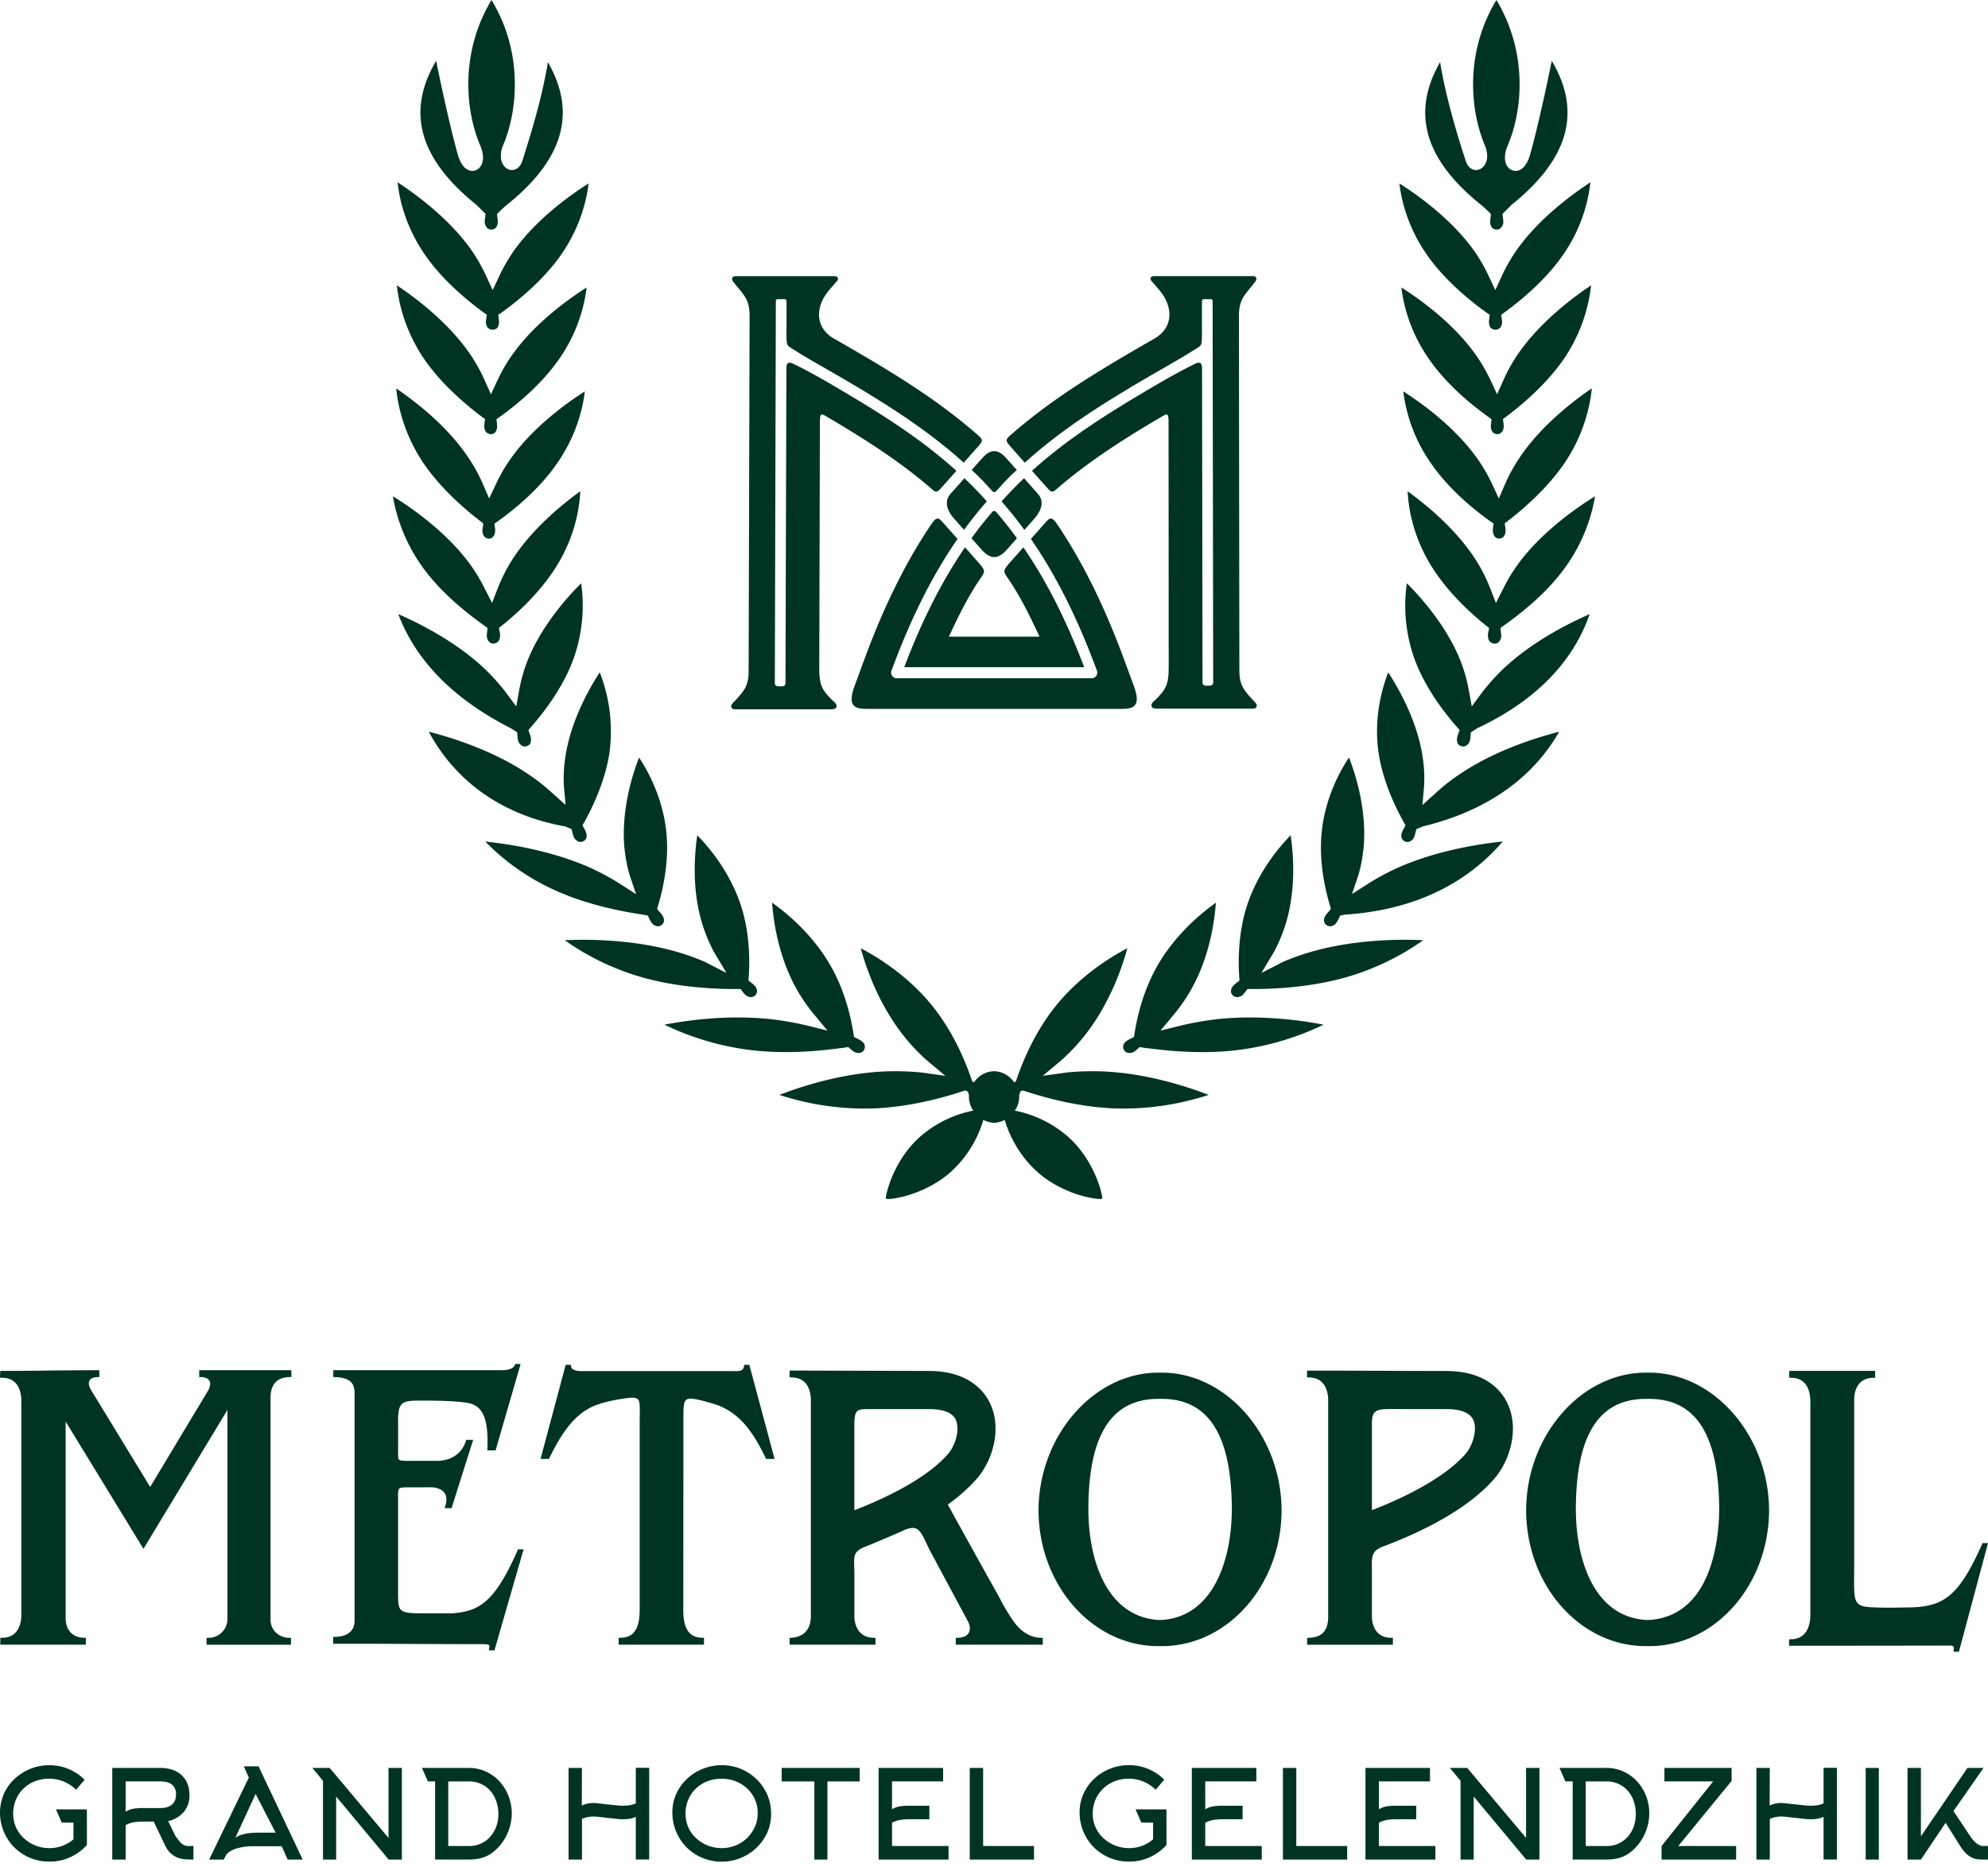
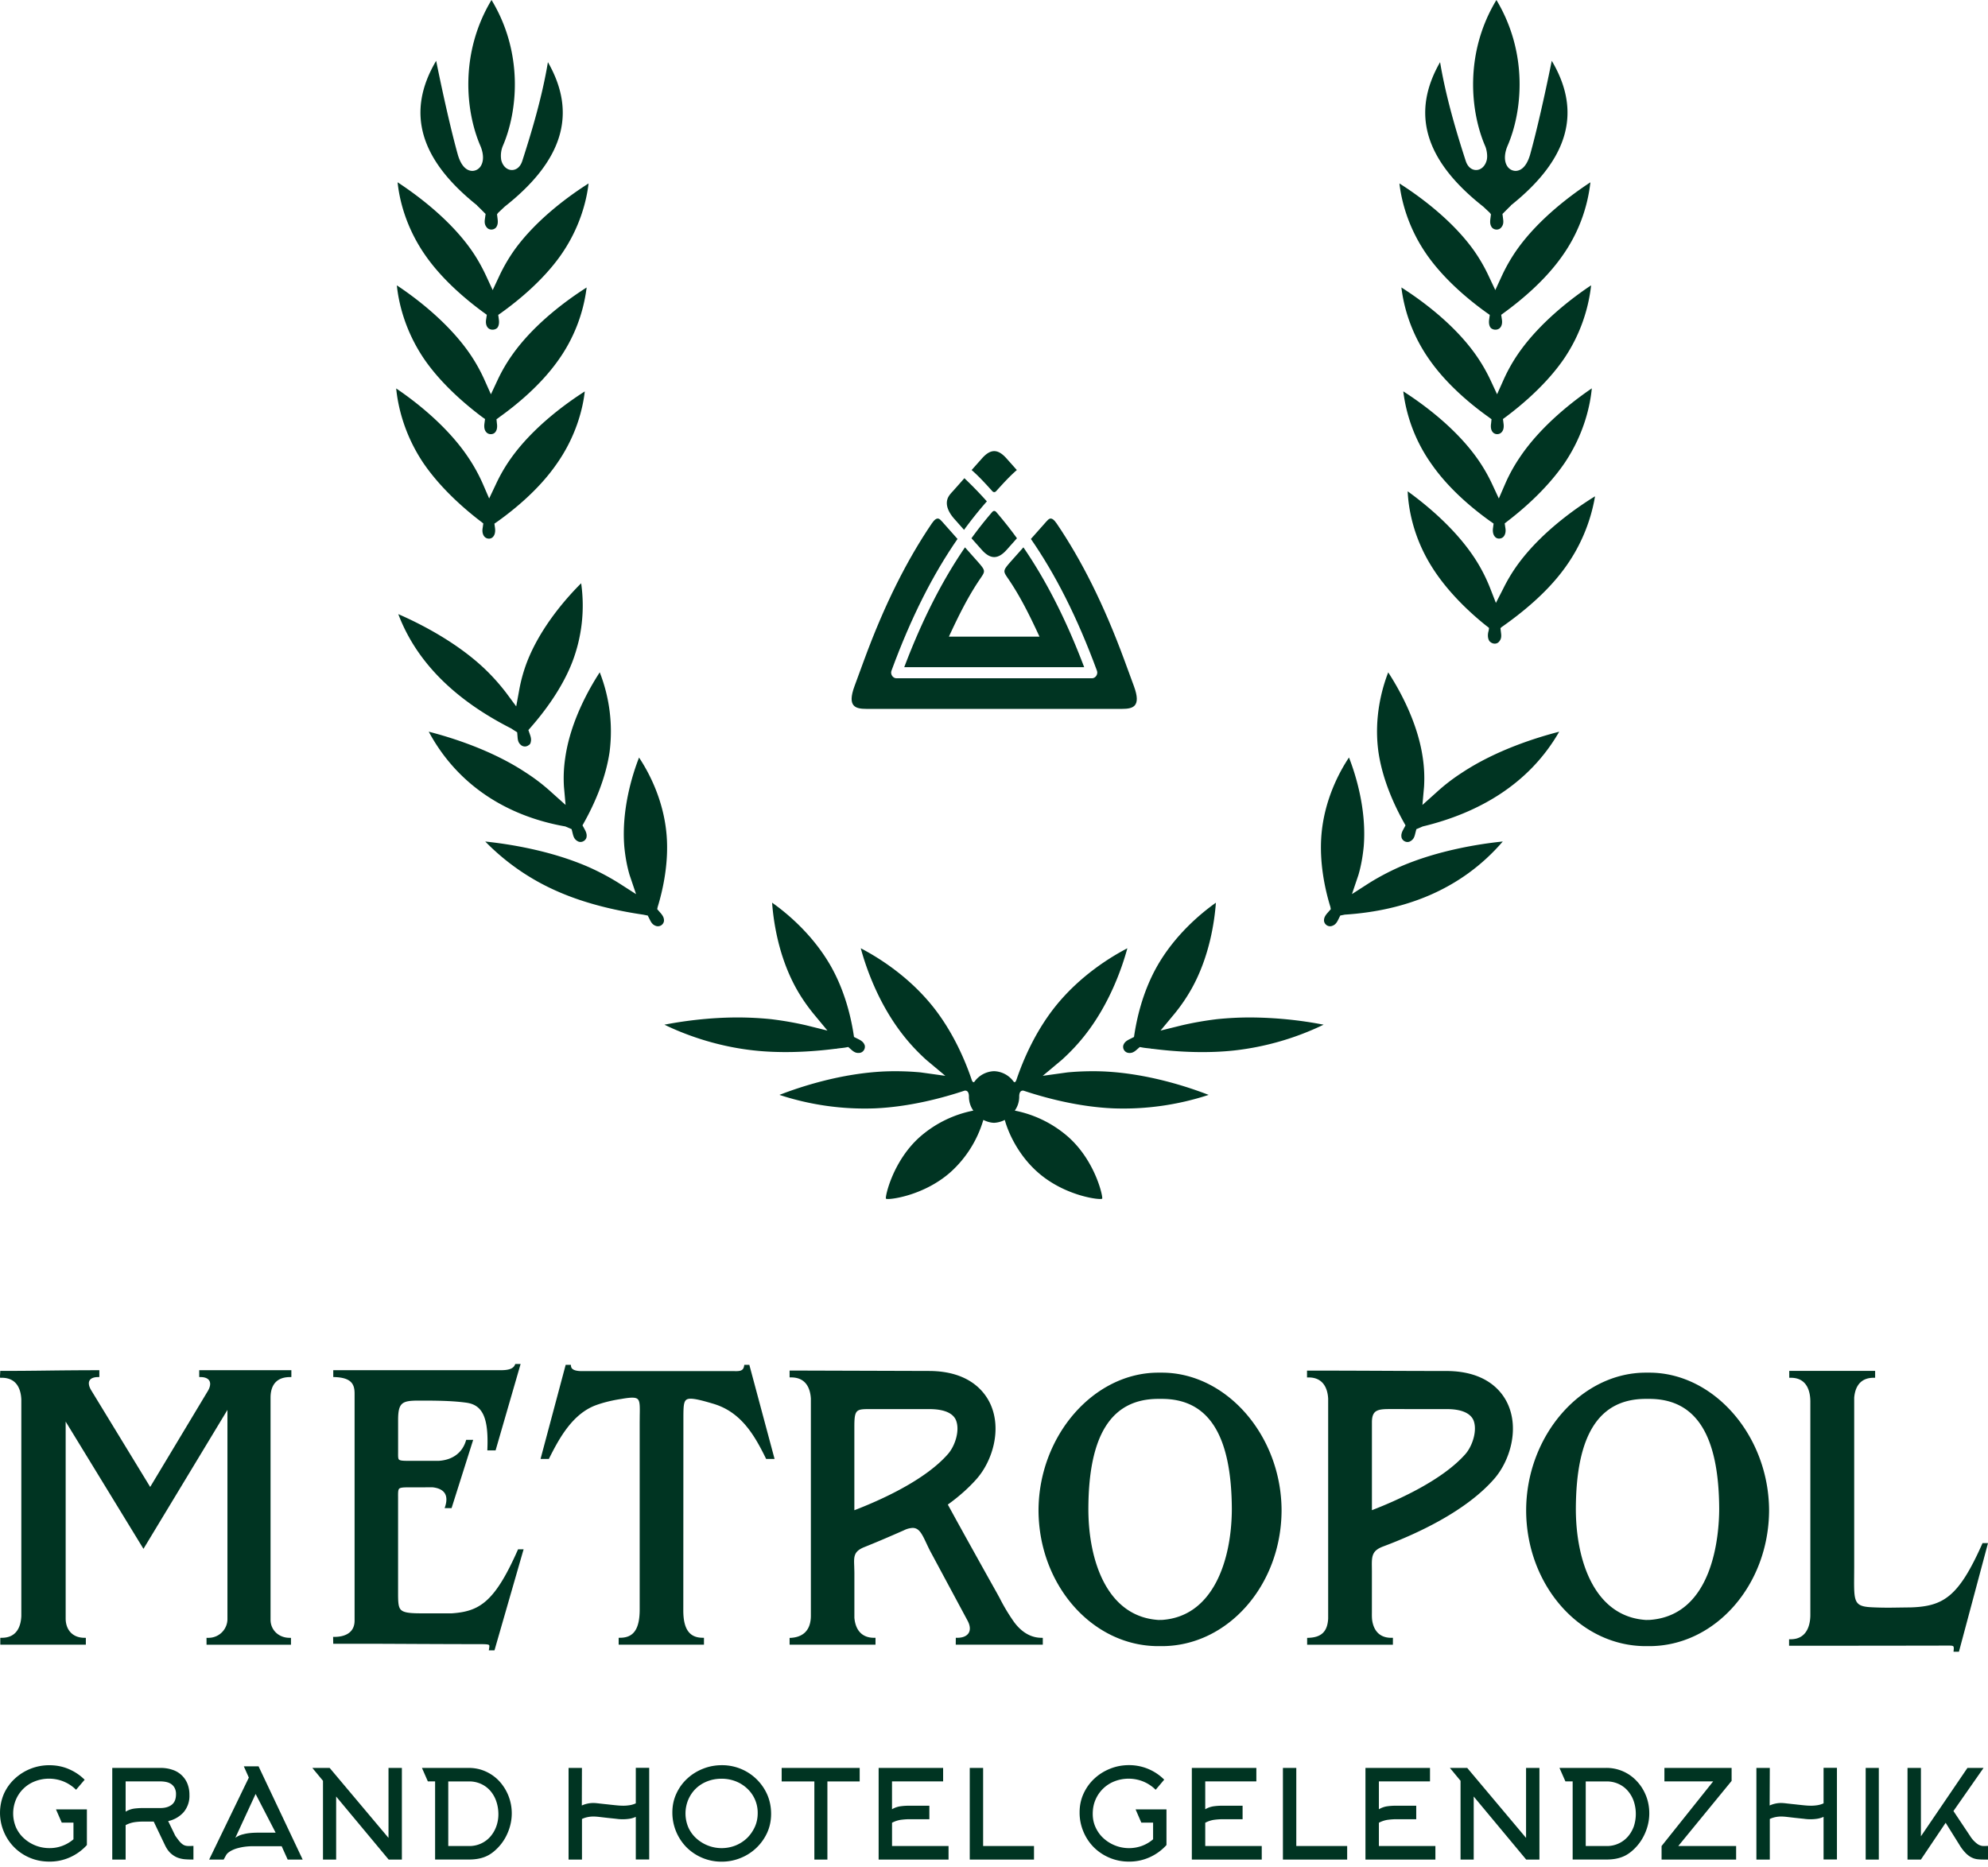
<svg xmlns="http://www.w3.org/2000/svg" xmlns:ns1="http://sodipodi.sourceforge.net/DTD/sodipodi-0.dtd" xmlns:ns2="http://www.inkscape.org/namespaces/inkscape" width="66" height="62" viewBox="0 0 66 62" version="1.1" id="svg46" ns1:docname="logo_colors.svg" ns2:version="1.2.2 (732a01da63, 2022-12-09)">
  <defs id="defs50" />
  <ns1:namedview id="namedview48" pagecolor="#ffffff" bordercolor="#666666" borderopacity="1.0" ns2:showpageshadow="2" ns2:pageopacity="0.0" ns2:pagecheckerboard="0" ns2:deskcolor="#d1d1d1" showgrid="false" ns2:zoom="3.8064516" ns2:cx="12.347458" ns2:cy="31" ns2:window-width="1920" ns2:window-height="1129" ns2:window-x="-8" ns2:window-y="-8" ns2:window-maximized="1" ns2:current-layer="svg46" />
  <g fill="#FFF" id="g44" style="fill:#003422;fill-opacity:1">
    <path d="M21.176 46.458c.071.071.068.251.063.521l-.002.242v6.216c0 .646-.199.938-.646.939l-.052.002v.227h2.832v-.227l-.052-.002c-.433-.004-.634-.292-.634-.906l.003-6.369c0-.525.01-.662.241-.662.154 0 .405.064.759.17.917.275 1.359 1.04 1.733 1.801l.014.029h.28l-.838-3.125h-.167l-.008.044c-.024.139-.115.166-.264.166l-.063-.001-.062-.001-4.997.001c-.227 0-.347-.055-.359-.162l-.005-.047h-.172l-.817 3.059-.017.066h.276l.014-.029c.347-.693.778-1.459 1.53-1.749.249-.092.537-.165.856-.213.346-.061.487-.058.554.01M17.186 51.469c-.764 1.728-1.271 2.033-2.184 2.096h-1.037c-.407 0-.58-.033-.663-.126-.086-.097-.086-.284-.086-.595v-3.125c-.001-.157-.002-.252.036-.291s.141-.046.305-.046l.807-.001c.195.022.329.088.4.195.067.104.075.248.019.43l-.021.066h.23l.717-2.266h-.232l-.011.036c-.123.396-.442.63-.896.66h-1.039c-.15 0-.25-.007-.285-.042-.031-.031-.03-.111-.029-.232v-1.074c0-.592.132-.652.694-.652.481 0 1.081 0 1.576.07.539.076.734.506.694 1.53l-.002.054h.274l.831-2.87h-.177l-.014.032c-.074.175-.346.175-.509.175h-5.52v.226l.051.002c.545.021.657.232.657.545v7.538c0 .49-.461.543-.66.543h-.053l.004.228h.762c.675 0 1.347.004 2.017.007.67.003 1.339.006 2.01.006.216 0 .359 0 .386.032.014.016.007.069 0 .113l-.01.062h.188l.948-3.29.02-.066H17.2l-.014.03zM6.614 45.72l.052.001c.14.001.241.045.285.123.047.083.029.205-.049.336l-1.916 3.189-1.958-3.21c-.078-.128-.099-.245-.056-.323.04-.072.135-.113.275-.115l.051-.002v-.226h-.052c-.535 0-1.076.005-1.599.011-.521.007-1.059.012-1.588.012h-.05L0 45.688l.003.056h.055c.509 0 .635.393.65.719v7.193c-.015.328-.14.72-.646.721l-.052.002v.227h2.84v-.227l-.052-.002c-.375 0-.618-.252-.618-.643v-6.535l2.583 4.225 2.788-4.613v6.929a.626.626 0 0 1-.642.638h-.053l.001.229H9.66v-.227l-.052-.002c-.356-.002-.626-.26-.626-.6v-7.373c0-.31.111-.679.639-.684l.052-.001v-.227H6.614v.227zM54.754 45.574h-.115c-2.149 0-3.968 2.094-3.972 4.572.004 2.485 1.785 4.508 3.972 4.508h.115c2.184 0 3.969-2.022 3.978-4.508-.009-2.478-1.832-4.572-3.978-4.572m0 8.21l-.112.001c-1.71-.111-2.323-1.973-2.325-3.678.005-2.464.764-3.662 2.322-3.662h.115c1.554 0 2.313 1.198 2.322 3.662-.004.828-.18 3.539-2.322 3.677M38.572 45.574h-.117c-2.146 0-3.969 2.094-3.977 4.572.008 2.485 1.792 4.508 3.977 4.508h.117c2.186 0 3.969-2.022 3.975-4.508-.006-2.478-1.826-4.572-3.975-4.572m0 8.21l-.113.001c-1.711-.111-2.324-1.973-2.326-3.678.004-2.464.764-3.662 2.322-3.662h.117c1.553 0 2.313 1.198 2.324 3.661-.007 1.707-.624 3.568-2.324 3.678M33.667 53.855a6.301 6.301 0 0 1-.479-.797 16.723 16.723 0 0 0-.154-.279c-.319-.568-.639-1.145-1.005-1.803a64.636 64.636 0 0 0-.242-.438l-.32-.584c.376-.27.699-.559.962-.858.515-.589.836-1.627.454-2.474-.185-.407-.691-1.093-2.02-1.104l-4.597-.014h-.052v.228h.052c.506 0 .636.385.654.705v7.183c.009.593-.353.739-.657.759l-.049.002v.225h2.852v-.229h-.053c-.38 0-.61-.236-.648-.663v-1.473c0-.081-.004-.157-.005-.228-.014-.338-.021-.508.35-.653.377-.151.814-.337 1.3-.552a.72.72 0 0 1 .29-.079c.214 0 .31.2.453.504.05.106.106.228.175.351l1.195 2.225c.085.159.099.305.036.408s-.196.16-.376.16h-.051l-.002.229h2.89v-.227l-.051-.002c-.34-.002-.651-.182-.902-.522m-5.303-3.713v-2.765c0-.571.056-.593.496-.593h1.995c.467 0 .771.123.877.356.145.33-.015.852-.256 1.131-.761.875-2.247 1.538-3.112 1.871M50.061 46.623c-.183-.407-.688-1.093-2.02-1.104-.773 0-1.541-.003-2.306-.007-.763-.003-1.524-.006-2.29-.006h-.053v.227h.053c.535 0 .637.445.649.708v7.295c-.021.429-.22.626-.647.642l-.051.002v.227h2.847l.001-.175v-.054h-.053c-.439 0-.586-.299-.631-.551-.016-.096-.015-.191-.014-.293V52.18l-.001-.129c-.005-.375-.007-.563.375-.706 1.174-.44 2.767-1.188 3.69-2.249.512-.589.831-1.629.451-2.473m-1.405 1.648c-.761.869-2.244 1.535-3.109 1.869v-2.916c0-.399.178-.441.585-.441l1.905.001c.463 0 .765.125.876.358.142.329-.018.848-.257 1.129M65.818 51.234l-.013.031c-.786 1.762-1.286 2.071-2.392 2.104-.125 0-.244.003-.364.004-.118.002-.237.004-.362.004-.189 0-.361-.004-.542-.013-.597-.027-.595-.183-.589-1.038l.002-.311v-5.61c.025-.301.158-.659.643-.661l.052-.001v-.228h-2.851v.229h.053c.563 0 .647.496.647.792v7.083c0 .242-.063.806-.653.807h-.053v.215h.053a2375.257 2375.257 0 0 0 5.23-.005c.08 0 .148 0 .169.024.011.012.022.043.013.121l-.006.059h.18l.947-3.539.018-.067h-.182z" id="path2" style="fill:#003422;fill-opacity:1" />
    <g id="g26" style="fill:#003422;fill-opacity:1">
      <path d="M19 21.98a5.243 5.243 0 0 0 .294-2.615c-.469.466-1.346 1.447-1.798 2.615a5.145 5.145 0 0 0-.258.927l-.1.546-.328-.443a6.907 6.907 0 0 0-.699-.785c-.962-.922-2.221-1.545-2.888-1.835.667 1.76 2.102 2.958 3.739 3.791l.208.133.013.159c.009.141.045.208.117.267a.2.2 0 0 0 .247.003.134.134 0 0 0 .049-.042.185.185 0 0 0 .027-.076c.015-.063.009-.133-.03-.24l-.051-.146.084-.096c.435-.497 1.031-1.278 1.374-2.163" id="path4" style="fill:#003422;fill-opacity:1" />
-       <path d="M16.083 20.774l.066.045.037.037-.018.158c-.019.141.004.213.064.286.066.083.188.088.272.028a.22.22 0 0 0 .018-.014c.006-.007.015-.009.021-.016l.004-.007v-.002c.049-.063.07-.169.045-.298l-.017-.069-.01-.073.021-.021.09-.069c.531-.425 1.273-1.116 1.79-1.945.629-1 .776-1.966.798-2.503-.549.398-1.616 1.242-2.291 2.324-.173.28-.322.575-.443.882l-.195.5-.245-.478a5.584 5.584 0 0 0-.525-.86c-.784-1.046-1.918-1.832-2.521-2.202a5.644 5.644 0 0 0 1.051 2.442c.598.802 1.418 1.45 1.988 1.855" id="path6" style="fill:#003422;fill-opacity:1" />
      <path d="M15.933 17.291l.112.088-.019.139c-.025.127 0 .231.054.296a.196.196 0 0 0 .151.069.174.174 0 0 0 .143-.066c.053-.058.078-.166.059-.293l-.019-.138.121-.084c.562-.403 1.352-1.053 1.918-1.86.688-.96.902-1.913.961-2.446-.581.371-1.702 1.167-2.449 2.218-.194.271-.36.56-.499.858l-.226.478-.21-.485a5.585 5.585 0 0 0-.483-.876c-.715-1.072-1.82-1.905-2.394-2.292.052.536.243 1.492.9 2.473.559.82 1.331 1.5 1.88 1.921M16.044 10.366l.118.086-.022.145c-.021.121 0 .221.058.285.076.085.23.085.312.003.05-.061.069-.161.05-.288l-.019-.142.117-.082c.565-.407 1.358-1.06 1.932-1.861.684-.957.89-1.9.95-2.421-.583.368-1.718 1.17-2.466 2.215a5.653 5.653 0 0 0-.497.856l-.22.469-.217-.469c-.14-.3-.302-.59-.492-.861-.743-1.058-1.87-1.87-2.448-2.249.053.528.254 1.475.929 2.437.564.807 1.356 1.467 1.915 1.877" id="path8" style="fill:#003422;fill-opacity:1" />
      <path d="M15.844 6.822h-.009c.058.05.286.282.286.282l-.021.158c-.022.14 0 .213.058.286.075.098.23.098.311.004.05-.071.069-.146.05-.291l-.018-.145.034-.048.221-.208c1.942-1.531 2.409-3.097 1.434-4.797-.191 1.162-.549 2.344-.848 3.273-.089.278-.272.309-.346.309-.166 0-.304-.13-.354-.327a.858.858 0 0 1 .046-.46c.501-1.149.697-3.1-.37-4.859-1.061 1.764-.866 3.709-.363 4.859.107.262.107.506 0 .665a.335.335 0 0 1-.271.151c-.125 0-.349-.071-.485-.539-.207-.741-.471-1.894-.719-3.116-1.008 1.703-.554 3.274 1.364 4.803M15.987 13.83l.116.083-.019.142c-.019.128 0 .226.057.29.036.044.09.07.155.07.033 0 .1-.008.146-.066.052-.059.075-.162.055-.288l-.014-.141.116-.085c.563-.404 1.351-1.053 1.922-1.856a5.265 5.265 0 0 0 .955-2.434c-.58.368-1.709 1.167-2.455 2.216a5.36 5.36 0 0 0-.5.854l-.223.476-.214-.479a5.535 5.535 0 0 0-.486-.867c-.731-1.063-1.843-1.888-2.423-2.271.054.534.251 1.485.914 2.457.562.813 1.345 1.482 1.898 1.899M18.723 26.123l.054.602-.458-.41a6.393 6.393 0 0 0-.865-.666c-1.14-.755-2.499-1.171-3.22-1.356.972 1.807 2.64 2.813 4.534 3.146l.209.09.039.155c.032.137.079.197.16.244.106.063.25.006.291-.111.021-.084.011-.16-.06-.288l-.069-.126.054-.097c.312-.559.71-1.413.846-2.343a5.377 5.377 0 0 0-.327-2.641c-.346.531-.975 1.629-1.146 2.842a4.517 4.517 0 0 0-.042.959M25.599 33.838a11.065 11.065 0 0 0-1.1-.057c-.991 0-1.878.131-2.441.24.594.288 1.64.708 2.958.854.829.092 1.768.068 2.735-.056l-.004.005.045-.01c.083-.012.165-.018.248-.03l.1-.018.021-.004.099.087c.104.094.176.118.27.109.124-.008.21-.137.177-.256-.031-.082-.081-.138-.214-.203l-.141-.071c-.087-.608-.286-1.479-.747-2.311-.596-1.068-1.475-1.796-1.972-2.147.045.613.207 1.778.802 2.849.162.291.354.57.574.841l.462.557-.704-.175c-.385-.089-.78-.157-1.168-.204" id="path10" style="fill:#003422;fill-opacity:1" />
      <path d="M19.548 28.79c-1.273-.558-2.679-.771-3.438-.85a7.597 7.597 0 0 0 2.389 1.651c1.016.45 2.111.668 2.855.777l.151.03.072.143c.061.127.119.175.208.204a.203.203 0 0 0 .259-.171c.002-.087-.023-.159-.12-.268l-.105-.121.014-.068c.182-.593.374-1.486.297-2.399-.098-1.174-.604-2.101-.914-2.566-.226.574-.587 1.739-.49 2.95.03.316.083.636.176.949l.215.636-.569-.365a8.124 8.124 0 0 0-1-.532" id="path12" style="fill:#003422;fill-opacity:1" />
-       <path d="M22.289 31.552c-1.083-.287-2.192-.35-2.937-.35-.224 0-.433.008-.603.014.517.37 1.451.936 2.711 1.272 1.087.287 2.201.349 2.944.349l.152-.001.034.004.077.102c.083.114.149.151.242.162a.201.201 0 0 0 .224-.214c-.013-.088-.051-.153-.167-.243l-.118-.093c.051-.608.05-1.521-.228-2.422-.357-1.142-1.065-1.986-1.47-2.398-.093.605-.19 1.792.166 2.947.098.308.22.613.38.914l.423.708-.73-.374a7.933 7.933 0 0 0-1.1-.377M48.377 24.624a.18.18 0 0 0 .027.076.153.153 0 0 0 .048.043.201.201 0 0 0 .247-.003c.073-.059.109-.126.119-.267l.013-.159.207-.133c1.681-.788 3.111-1.991 3.738-3.791-.666.29-1.925.913-2.888 1.836a6.898 6.898 0 0 0-.699.784l-.327.443-.101-.546a5.086 5.086 0 0 0-.258-.927c-.452-1.168-1.328-2.149-1.797-2.615a5.24 5.24 0 0 0 .293 2.615c.344.885.938 1.666 1.373 2.161l.086.097-.052.146c-.037.107-.045.177-.029.24" id="path14" style="fill:#003422;fill-opacity:1" />
      <path d="M50.434 18.68a5.513 5.513 0 0 0-.526.86l-.245.478-.195-.5a5.46 5.46 0 0 0-.443-.881c-.675-1.083-1.74-1.926-2.291-2.325.022.536.17 1.502.799 2.503.517.83 1.26 1.52 1.79 1.945l.091.07.021.021-.01.073-.017.069c-.025.129-.004.235.045.298l.001.002c.002.001.002.004.005.006.004.007.014.009.02.016l.019.014c.084.06.206.056.272-.028.061-.073.082-.145.063-.286l-.019-.158.038-.037.065-.045c.572-.405 1.392-1.053 1.987-1.855a5.635 5.635 0 0 0 1.05-2.442c-.602.37-1.737 1.156-2.52 2.202" id="path16" style="fill:#003422;fill-opacity:1" />
      <path d="M50.454 15.188a5.427 5.427 0 0 0-.483.876l-.211.486-.223-.479a5.5 5.5 0 0 0-.5-.858c-.748-1.052-1.869-1.848-2.449-2.219a5.28 5.28 0 0 0 .96 2.446c.567.807 1.357 1.458 1.919 1.86l.119.084-.018.138c-.02.127.006.235.059.293a.17.17 0 0 0 .142.066c.06 0 .116-.024.153-.069.053-.065.078-.169.053-.296l-.02-.139.113-.088c.548-.421 1.319-1.101 1.879-1.922.658-.98.849-1.937.9-2.473-.574.39-1.677 1.222-2.393 2.294M49.342 10.373l.117.082-.019.142c-.019.126 0 .227.051.288.081.082.235.082.311-.003.058-.064.079-.164.058-.285l-.021-.145.117-.086c.56-.41 1.354-1.07 1.916-1.876a5.212 5.212 0 0 0 .928-2.437c-.578.379-1.704 1.191-2.447 2.248a5.693 5.693 0 0 0-.494.861l-.216.469-.221-.469a5.49 5.49 0 0 0-.497-.856c-.748-1.044-1.883-1.847-2.465-2.215.059.521.266 1.465.949 2.421.575.801 1.367 1.454 1.933 1.861" id="path18" style="fill:#003422;fill-opacity:1" />
      <path d="M49.244 6.861l.221.208.033.048-.018.146c-.02.145 0 .219.051.29.082.093.236.093.311-.004.059-.073.08-.146.059-.286l-.02-.159s.228-.232.285-.282h-.01c1.918-1.529 2.371-3.1 1.361-4.803-.248 1.222-.512 2.375-.719 3.116-.137.468-.36.539-.484.539a.333.333 0 0 1-.271-.151c-.107-.158-.107-.403 0-.665.503-1.149.697-3.094-.363-4.858-1.066 1.759-.87 3.709-.37 4.858.036.081.088.3.048.46-.051.197-.188.327-.354.327-.073 0-.256-.031-.345-.309-.301-.929-.657-2.112-.849-3.273-.976 1.701-.509 3.267 1.434 4.798M50.402 11.745a5.49 5.49 0 0 0-.486.867l-.214.478-.222-.476a5.562 5.562 0 0 0-.5-.854c-.746-1.049-1.875-1.848-2.455-2.216.063.525.264 1.47.956 2.434.57.803 1.357 1.453 1.921 1.856l.115.085-.014.141c-.021.126.002.229.055.288a.186.186 0 0 0 .147.066.192.192 0 0 0 .153-.07c.057-.064.076-.162.057-.29l-.018-.142.113-.083c.555-.417 1.337-1.086 1.9-1.899a5.413 5.413 0 0 0 .914-2.457c-.578.384-1.69 1.209-2.422 2.272M46.608 27.307l.054.097-.068.126c-.072.128-.081.204-.061.288.041.118.186.175.291.111.081-.047.128-.107.158-.244l.04-.155.209-.09c1.842-.443 3.53-1.397 4.533-3.146-.72.185-2.079.601-3.22 1.356a6.322 6.322 0 0 0-.864.666l-.457.41.054-.602a4.57 4.57 0 0 0-.041-.958c-.172-1.212-.803-2.311-1.148-2.842-.199.508-.484 1.494-.325 2.641.135.929.533 1.783.845 2.342M33.991 36.215c.71.236 1.802.532 2.964.584a9.08 9.08 0 0 0 3.171-.447c-.712-.276-2.049-.714-3.493-.779a9.092 9.092 0 0 0-1.194.032l-.821.114.635-.531c.278-.252.529-.518.754-.803.828-1.045 1.244-2.252 1.42-2.901-.567.295-1.588.922-2.405 1.95-.659.832-1.054 1.762-1.268 2.391-.006.013-.038.141-.095.095l-.013-.016a.834.834 0 0 0-.641-.339h-.006a.837.837 0 0 0-.641.339l-.012.016c-.058.046-.091-.082-.095-.095-.215-.629-.61-1.559-1.269-2.391-.817-1.027-1.838-1.654-2.405-1.95.175.649.592 1.856 1.42 2.901.224.285.475.551.753.803l.634.531-.819-.114a9.112 9.112 0 0 0-1.195-.032c-1.446.065-2.781.503-3.493.779a9.076 9.076 0 0 0 3.171.447c1.162-.052 2.253-.348 2.963-.584 0 0 .162-.057.157.207a.793.793 0 0 0 .146.452 3.802 3.802 0 0 0-1.776.874c-.91.81-1.161 2.01-1.125 2.049.051.057 1.254-.082 2.155-.89a3.753 3.753 0 0 0 1.078-1.724c.11.053.227.092.353.096h.006a.876.876 0 0 0 .353-.096c.114.42.439 1.152 1.079 1.724.901.808 2.104.946 2.154.89.036-.039-.215-1.239-1.125-2.049a3.806 3.806 0 0 0-1.776-.874.794.794 0 0 0 .147-.452c-.006-.264.154-.207.154-.207" id="path20" style="fill:#003422;fill-opacity:1" />
      <path d="M43.943 34.021a13.173 13.173 0 0 0-2.442-.24c-.382 0-.748.021-1.101.057-.388.047-.781.115-1.167.205l-.705.174.462-.556a5.77 5.77 0 0 0 .574-.841c.596-1.071.757-2.235.803-2.849-.496.351-1.377 1.079-1.973 2.147-.461.831-.659 1.702-.746 2.311l-.141.071c-.132.064-.183.121-.213.203a.204.204 0 0 0 .177.256c.094.008.166-.016.27-.11l.099-.086.022.004.1.018c.083.013.166.019.248.03l.045.01-.004-.005c.967.124 1.906.147 2.734.056a9.184 9.184 0 0 0 2.958-.855M44.182 30.185l-.105.12c-.097.109-.124.181-.121.268.014.124.142.21.26.171.088-.028.147-.076.209-.204l.071-.143.151-.03c1.957-.126 3.846-.804 5.244-2.428-.76.078-2.165.292-3.438.85-.343.153-.679.33-1.001.531l-.568.365.215-.636c.092-.313.145-.633.176-.95.098-1.209-.264-2.375-.49-2.949-.311.465-.816 1.392-.914 2.566-.076.914.115 1.807.298 2.399.006.042.013.07.013.07" id="path22" style="fill:#003422;fill-opacity:1" />
-       <path d="M41.15 32.554l-.117.093c-.114.091-.152.156-.166.243a.203.203 0 0 0 .225.214c.094-.011.16-.048.242-.162l.076-.101.034-.005.153.001c.742 0 1.855-.062 2.943-.349a8.475 8.475 0 0 0 2.711-1.272c-.172-.006-.379-.014-.604-.014-.745 0-1.854.063-2.938.35a8.2 8.2 0 0 0-1.1.376l-.73.375.422-.708c.161-.301.283-.606.381-.914.355-1.155.258-2.342.166-2.948-.404.413-1.113 1.257-1.469 2.398-.277.901-.279 1.815-.229 2.423" id="path24" style="fill:#003422;fill-opacity:1" />
    </g>
    <g id="g38" style="fill:#003422;fill-opacity:1">
      <path d="M32.933 17.008a12.82 12.82 0 0 0-.681.863l.338.38c.289.326.545.326.834 0l.338-.38c-.22-.305-.448-.591-.681-.863-.05-.059-.098-.059-.148 0" id="path28" style="fill:#003422;fill-opacity:1" />
      <path d="M32.458 18.646l-.421-.473c-.738 1.078-1.406 2.366-2.017 3.979h5.974c-.611-1.613-1.279-2.901-2.018-3.979l-.421.473c-.273.313-.256.315-.076.58.387.567.705 1.204 1.031 1.911h-3.007c.326-.707.645-1.343 1.031-1.911.18-.265.198-.267-.076-.58M32.938 16.301c.044.051.095.051.139 0 .215-.237.441-.488.681-.695l-.345-.388c-.286-.32-.526-.32-.811 0l-.345.388c.239.207.466.457.681.695M32.017 15.877l-.358.404c-.076.084-.161.167-.2.276-.083.235.056.483.229.677l.317.358c.245-.335.496-.649.758-.946a12.881 12.881 0 0 0-.746-.769" id="path30" style="fill:#003422;fill-opacity:1" />
-       <path d="M24.385 23.55h3.229c.173 0 .21-.124.091-.236-.047-.045-.102-.091-.146-.139-.234-.249-.36-.408-.36-.955l.021-8.27c.01-.182.022-.236.182-.143 1.35.792 2.521 1.547 3.547 2.443.137.119.17.094.336-.092l.001-.001.466-.525c-1.068-.966-2.277-1.761-3.669-2.584-.522-.309-1.037-.62-1.719-.958-.189-.094-.247-.046-.256.115l-.031 10.473c0 .102-.076.111-.172.111-.098 0-.181-.009-.181-.111l.033-12.667c0-.101.079-.077.177-.077.098 0 .177-.024.177.077v.927c0 .116-.003.234.004.35.009.135.015.184.128.253.296.186.568.354.844.51 1.922 1.097 3.525 2.06 4.907 3.311l.465-.523c.189-.212.168-.233.038-.365-1.379-1.219-2.95-2.17-4.81-3.232-.6-.343-.624-.981-.241-1.506.058-.079.126-.158.207-.25l.112-.128c.084-.078.081-.189-.067-.189h-3.274c-.155 0-.132.121-.079.189.358.458.541.563.541 1.155l-.032 11.767c0 .499-.158.66-.43.964-.044.049-.148.13-.149.2a.107.107 0 0 0 .11.106M34.556 16.558c-.038-.109-.124-.192-.2-.276l-.358-.404c-.259.242-.51.505-.747.77.262.297.514.611.758.946l.317-.358c.174-.195.313-.443.23-.678" id="path32" style="fill:#003422;fill-opacity:1" />
-       <path d="M34.021 15.361c1.382-1.251 2.984-2.214 4.906-3.311.275-.156.549-.324.844-.51.113-.07.119-.118.129-.253.007-.115.004-.233.004-.349v-.928c0-.101.08-.077.177-.077.098 0 .177-.024.177.077l.019 12.647c0 .102-.083.11-.181.11s-.173-.008-.173-.11l-.016-10.453c-.011-.162-.067-.209-.257-.115-.682.338-1.196.649-1.719.958-1.393.823-2.601 1.618-3.67 2.584l.467.525.001.001c.165.187.198.211.336.092 1.026-.896 2.197-1.652 3.548-2.443.158-.093.172-.039.182.143l.005 8.25c0 .546-.126.705-.36.955-.044.048-.098.094-.146.138-.119.113-.08.236.092.236h3.23c.065 0 .109-.05.109-.106 0-.069-.105-.151-.149-.2-.271-.303-.43-.465-.43-.964l-.015-11.747c0-.593.183-.697.541-1.156.053-.067.075-.188-.08-.188h-3.274c-.147 0-.151.111-.066.189l.111.128c.079.092.149.171.207.25.383.525.358 1.163-.241 1.506-1.86 1.063-3.431 2.014-4.81 3.232-.13.131-.151.152.038.365l.464.524z" id="path34" style="fill:#003422;fill-opacity:1" />
      <path d="M30.932 17.384c-.821 1.211-1.562 2.674-2.243 4.526l-.32.871c-.25.679.027.755.396.755h8.484c.369 0 .646-.076.396-.755l-.32-.871c-.682-1.852-1.422-3.315-2.242-4.526-.186-.273-.268-.151-.354-.058l-.504.568c.807 1.167 1.531 2.579 2.193 4.375.043.118-.047.251-.166.251h-6.49c-.12 0-.209-.134-.166-.251.661-1.797 1.385-3.208 2.193-4.375l-.504-.568c-.086-.093-.168-.215-.353.058" id="path36" style="fill:#003422;fill-opacity:1" />
    </g>
    <g id="g42" style="fill:#003422;fill-opacity:1">
      <path d="M2.525 59.423a1.275 1.275 0 0 0-.4-.269 1.295 1.295 0 0 0-.963-.013 1.122 1.122 0 0 0-.634.612 1.188 1.188 0 0 0 .006.925c.065.14.153.26.265.36a1.246 1.246 0 0 0 .841.322 1.206 1.206 0 0 0 .799-.293v-.553H2.05l-.191-.439h1.026v1.183a1.69 1.69 0 0 1-.554.404 1.636 1.636 0 0 1-.692.146c-.231 0-.447-.042-.646-.126a1.6 1.6 0 0 1-.866-.868 1.607 1.607 0 0 1 .005-1.262c.088-.192.208-.358.359-.497a1.677 1.677 0 0 1 1.149-.447c.23 0 .447.043.646.129s.375.203.524.353l-.285.333zM5.103 60.479h-.356c-.098 0-.195.007-.292.022a.926.926 0 0 0-.284.096v1.143h-.444v-3.043h1.602c.139 0 .267.02.384.059a.795.795 0 0 1 .505.455.978.978 0 0 1 .071.384.84.84 0 0 1-.187.566.956.956 0 0 1-.519.302l.236.486c.049.07.092.127.127.171.036.044.07.078.103.104.033.025.067.043.103.053s.078.014.128.014l.142-.004v.453c-.087 0-.175-.002-.263-.008s-.174-.023-.255-.053c-.082-.03-.159-.078-.233-.144s-.139-.157-.196-.277l-.372-.779zm-.932-.329a.758.758 0 0 1 .282-.102c.095-.012.192-.018.293-.018h.579c.155 0 .28-.036.375-.109.095-.072.143-.189.143-.352a.424.424 0 0 0-.041-.198.364.364 0 0 0-.11-.132c-.046-.033-.101-.058-.163-.072s-.13-.022-.204-.022H4.171v1.005zM8.095 58.645h.489l1.465 3.096h-.498l-.2-.444h-.926a2.14 2.14 0 0 0-.369.028c-.107.02-.199.043-.275.073s-.137.063-.184.099a.3.3 0 0 0-.094.102l-.077.141h-.482l1.317-2.721-.166-.374zm1.056 2.202l-.665-1.285-.673 1.456a.715.715 0 0 1 .27-.119c.125-.035.293-.052.506-.052h.562zM10.369 58.697h.575l1.954 2.324v-2.324h.444v3.043h-.439l-1.743-2.093v2.093h-.437v-2.615l-.354-.428zM14.008 58.697h1.548c.206 0 .397.04.572.12a1.4 1.4 0 0 1 .454.327 1.575 1.575 0 0 1 .408 1.063c0 .206-.04.408-.119.607s-.189.373-.33.521c-.141.15-.288.255-.44.314-.152.061-.329.09-.53.09h-1.126v-2.595h-.241l-.196-.447zm.873 2.594h.689a.92.92 0 0 0 .71-.314c.084-.098.15-.209.196-.336.046-.128.07-.262.07-.404 0-.146-.022-.285-.065-.416a1.037 1.037 0 0 0-.191-.349.894.894 0 0 0-.309-.238.94.94 0 0 0-.417-.088h-.682v2.145zM19.32 61.74h-.444v-3.043h.444l-.004 1.248a.932.932 0 0 1 .388-.083c.044 0 .106.006.189.016.083.009.173.02.27.029.097.012.192.021.288.031s.177.014.245.014c.063 0 .131-.005.204-.016a.76.76 0 0 0 .208-.062v-1.179h.445v3.043h-.445v-1.416a.797.797 0 0 1-.208.063 1.519 1.519 0 0 1-.448.001l-.287-.03-.269-.031a1.939 1.939 0 0 0-.189-.014.991.991 0 0 0-.195.019.807.807 0 0 0-.191.063v1.347zM25.6 60.223c0 .227-.044.436-.132.629a1.634 1.634 0 0 1-.88.836 1.65 1.65 0 0 1-.629.122 1.638 1.638 0 0 1-1.164-.474 1.642 1.642 0 0 1-.473-1.163c0-.223.044-.43.133-.622.088-.192.208-.358.359-.497.151-.141.326-.25.525-.329.198-.079.407-.118.625-.118a1.636 1.636 0 0 1 1.509.979c.084.195.127.408.127.637zm-.445-.027a1.093 1.093 0 0 0-.357-.821 1.185 1.185 0 0 0-.381-.236 1.283 1.283 0 0 0-.461-.083c-.169 0-.326.029-.473.086s-.274.138-.382.242c-.107.104-.191.228-.252.37a1.185 1.185 0 0 0 .006.925c.065.14.153.26.265.36a1.254 1.254 0 0 0 1.304.232 1.21 1.21 0 0 0 .379-.246c.107-.105.192-.229.257-.369.064-.14.095-.295.095-.46zM27.469 59.146v2.595h-.433v-2.595h-1.085v-.448h2.59v.448h-1.072zM29.615 61.291h1.876v.449H29.17v-3.043h2.141v.448h-1.697v.925a.751.751 0 0 1 .282-.099c.095-.013.192-.019.293-.019h.665v.449h-.664c-.098 0-.195.008-.292.021a.92.92 0 0 0-.283.096v.773zM32.195 61.74v-3.043h.444v2.594h1.689v.449h-2.133zM38.367 59.423a1.275 1.275 0 0 0-.4-.269 1.298 1.298 0 0 0-.963-.013 1.132 1.132 0 0 0-.634.612c-.062.142-.092.3-.092.471 0 .163.032.314.098.454s.153.26.265.36a1.259 1.259 0 0 0 1.278.245c.136-.052.257-.124.363-.216v-.553h-.391l-.19-.439h1.025v1.183a1.679 1.679 0 0 1-.554.404 1.635 1.635 0 0 1-.691.146 1.643 1.643 0 0 1-1.166-.474 1.61 1.61 0 0 1-.346-.52 1.608 1.608 0 0 1-.127-.643c0-.223.044-.43.132-.622.089-.192.208-.358.359-.497.151-.141.326-.25.524-.329s.406-.118.624-.118a1.646 1.646 0 0 1 1.17.482l-.284.336zM40.012 61.291h1.877v.449h-2.321v-3.043h2.142v.448h-1.697v.925a.765.765 0 0 1 .281-.099c.096-.013.193-.019.295-.019h.664v.449h-.664c-.099 0-.196.008-.293.021a.93.93 0 0 0-.283.096v.773zM42.592 61.74v-3.043h.444v2.594h1.689v.449h-2.133zM45.777 61.291h1.877v.449h-2.322v-3.043h2.143v.448h-1.697v.925c.092-.054.186-.086.281-.099s.193-.019.294-.019h.665v.449h-.665c-.099 0-.195.008-.292.021a.92.92 0 0 0-.283.096v.773zM48.135 58.697h.575l1.954 2.324v-2.324h.444v3.043h-.44l-1.742-2.093v2.093h-.437v-2.615l-.354-.428zM51.773 58.697h1.549a1.367 1.367 0 0 1 1.025.447c.128.137.228.297.3.479s.108.377.108.584c0 .206-.04.408-.119.607-.08.199-.189.373-.33.521-.141.15-.288.255-.44.314-.152.061-.329.09-.53.09h-1.125v-2.595h-.241l-.197-.447zm.873 2.594h.689a.92.92 0 0 0 .71-.314c.084-.098.149-.209.196-.336a1.327 1.327 0 0 0 .004-.82 1.04 1.04 0 0 0-.192-.349.89.89 0 0 0-.308-.238.944.944 0 0 0-.418-.088h-.682v2.145zM55.163 61.74v-.449l1.713-2.146h-1.619v-.448h2.231v.432l-1.771 2.162h1.921v.449h-2.475zM58.756 61.74h-.445v-3.043h.445l-.005 1.248a.922.922 0 0 1 .387-.083c.044 0 .106.006.189.016.083.009.173.02.27.029.097.012.192.021.287.031.096.01.178.014.245.014.063 0 .131-.005.204-.016a.77.77 0 0 0 .208-.062v-1.179h.444v3.043h-.444v-1.416a.81.81 0 0 1-.208.063 1.504 1.504 0 0 1-.447.001c-.096-.009-.191-.02-.287-.03l-.269-.031a1.944 1.944 0 0 0-.188-.014c-.066 0-.131.006-.196.019s-.128.033-.19.063v1.347zM61.939 61.74v-3.043h.436v3.043h-.436zM63.773 61.74h-.445v-3.043h.445v2.271l1.545-2.271h.535l-1 1.432.547.82a.95.95 0 0 0 .26.281.362.362 0 0 0 .213.061l.127-.004v.453h-.159c-.07 0-.138-.004-.202-.012-.063-.009-.127-.028-.189-.06s-.127-.079-.191-.144a1.437 1.437 0 0 1-.204-.267l-.461-.738-.821 1.221z" id="path40" style="fill:#003422;fill-opacity:1" />
    </g>
  </g>
</svg>